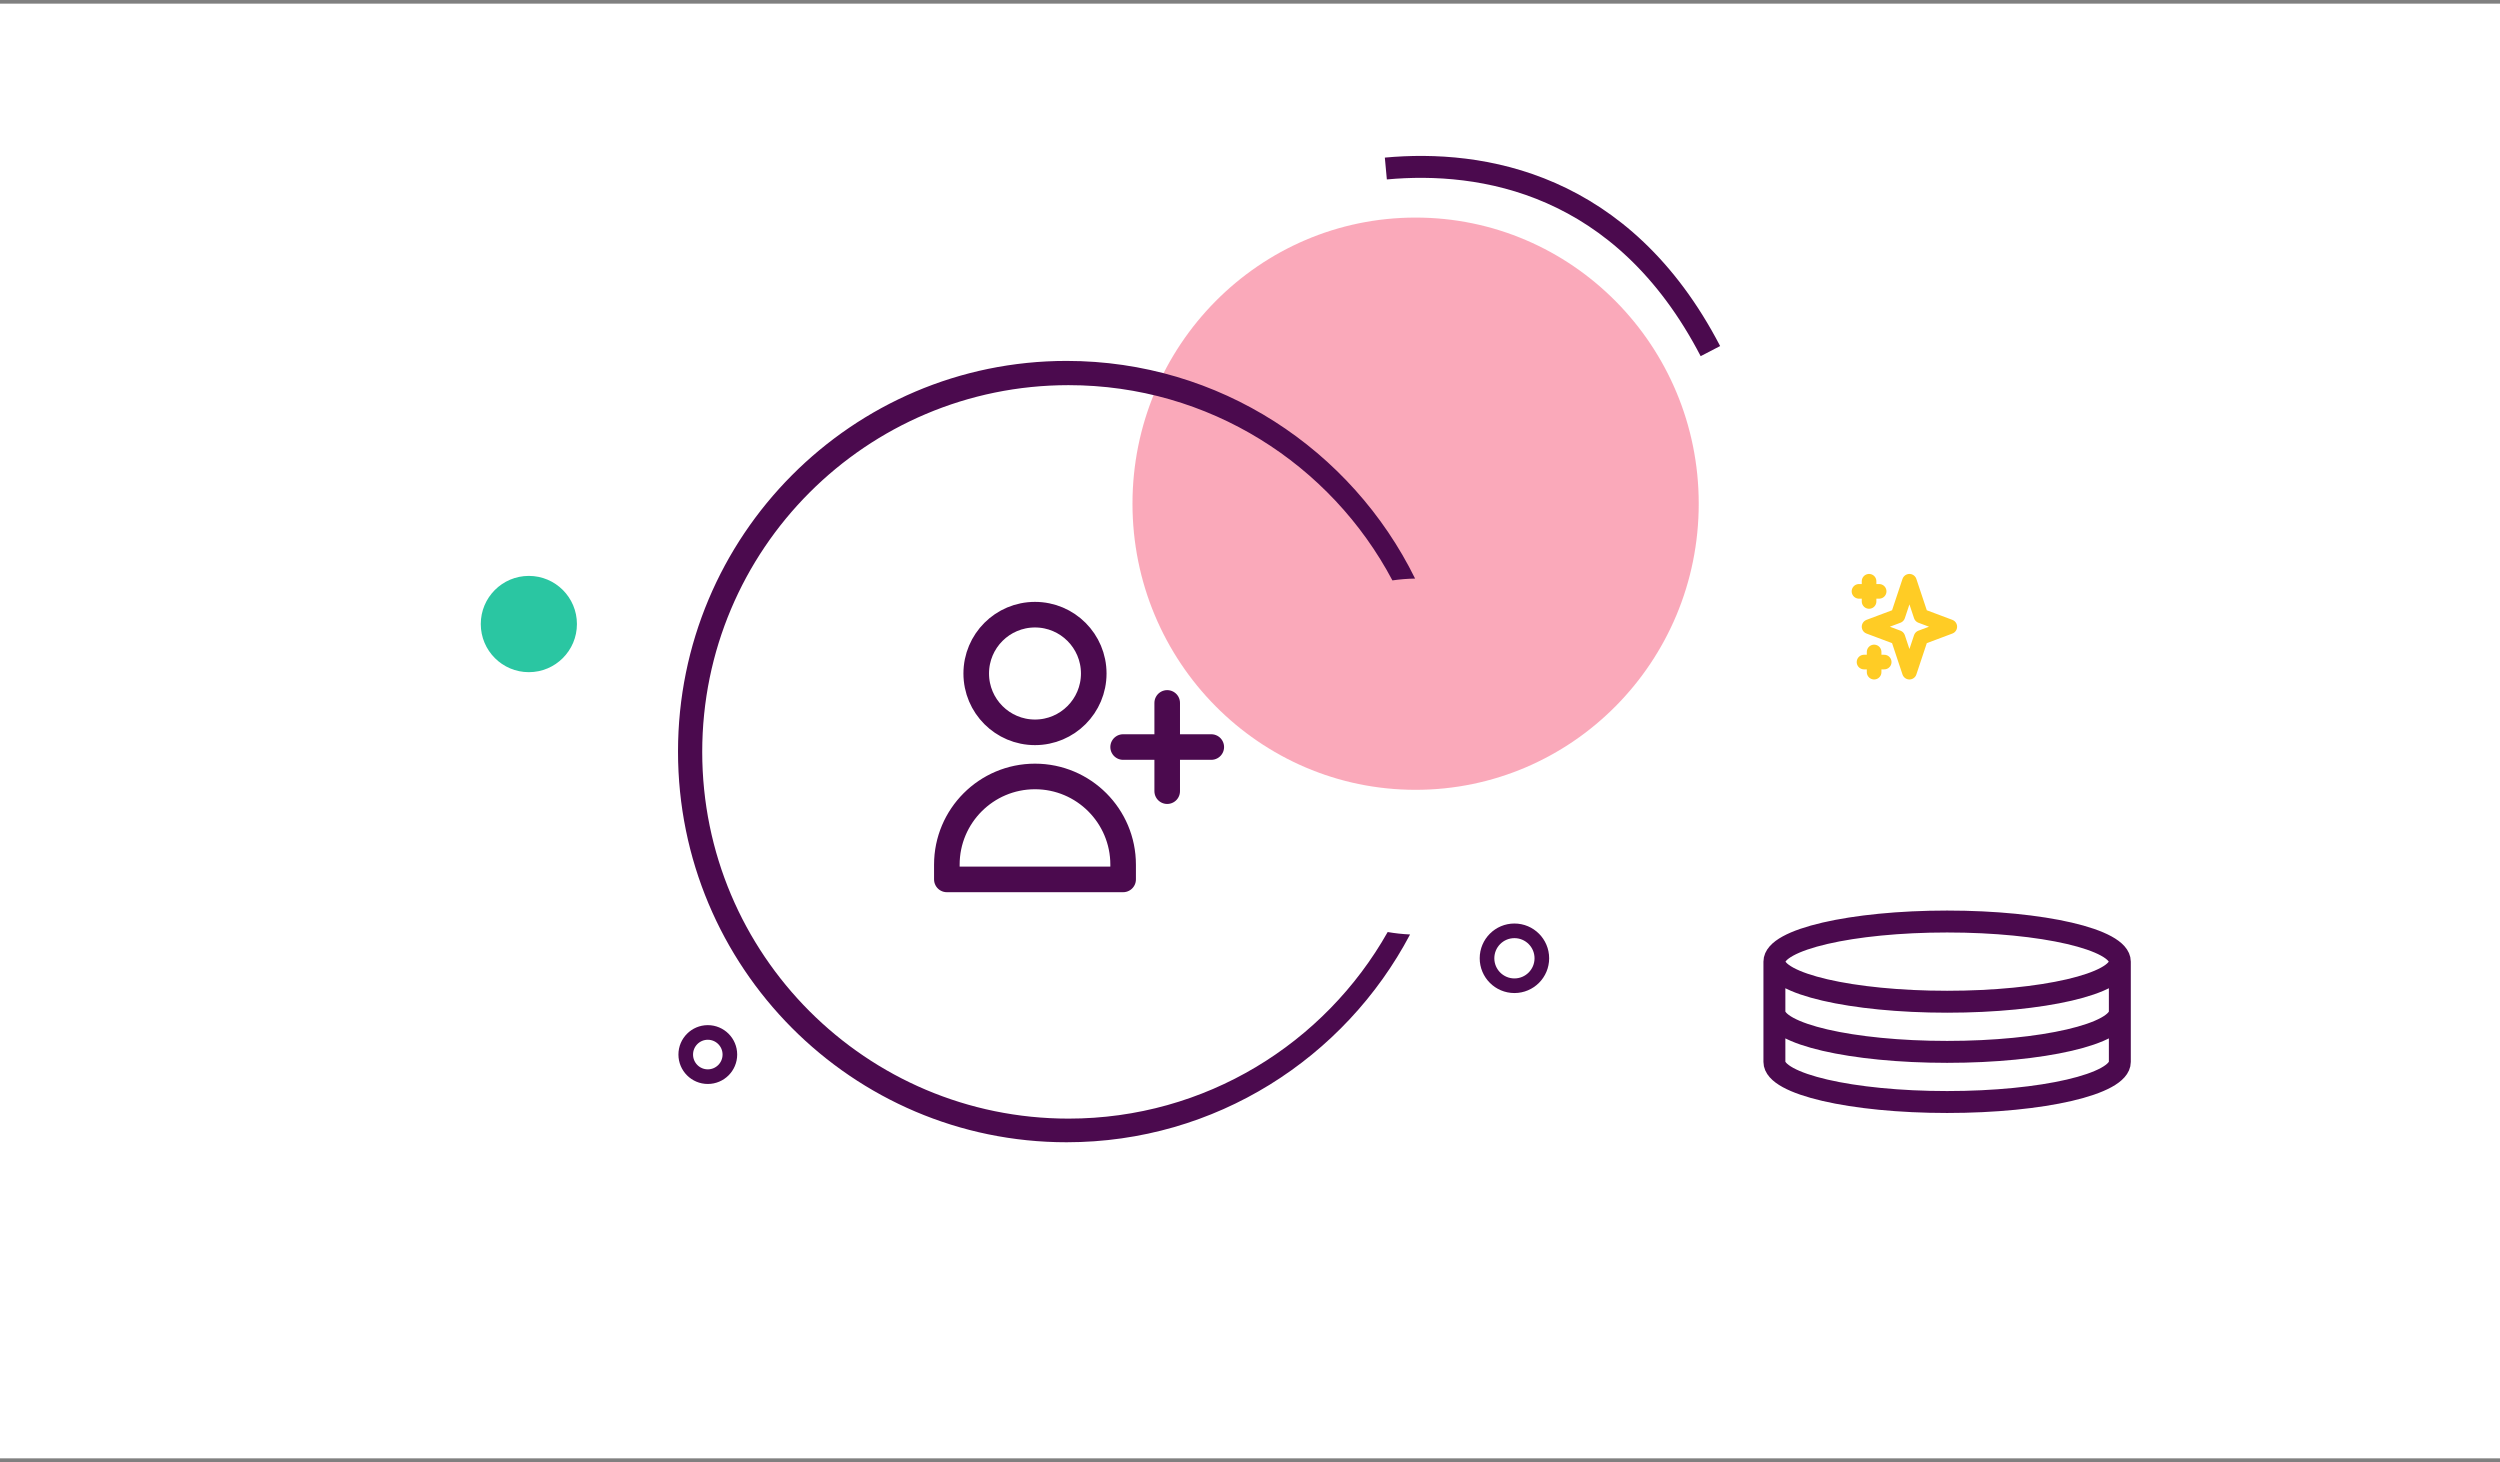
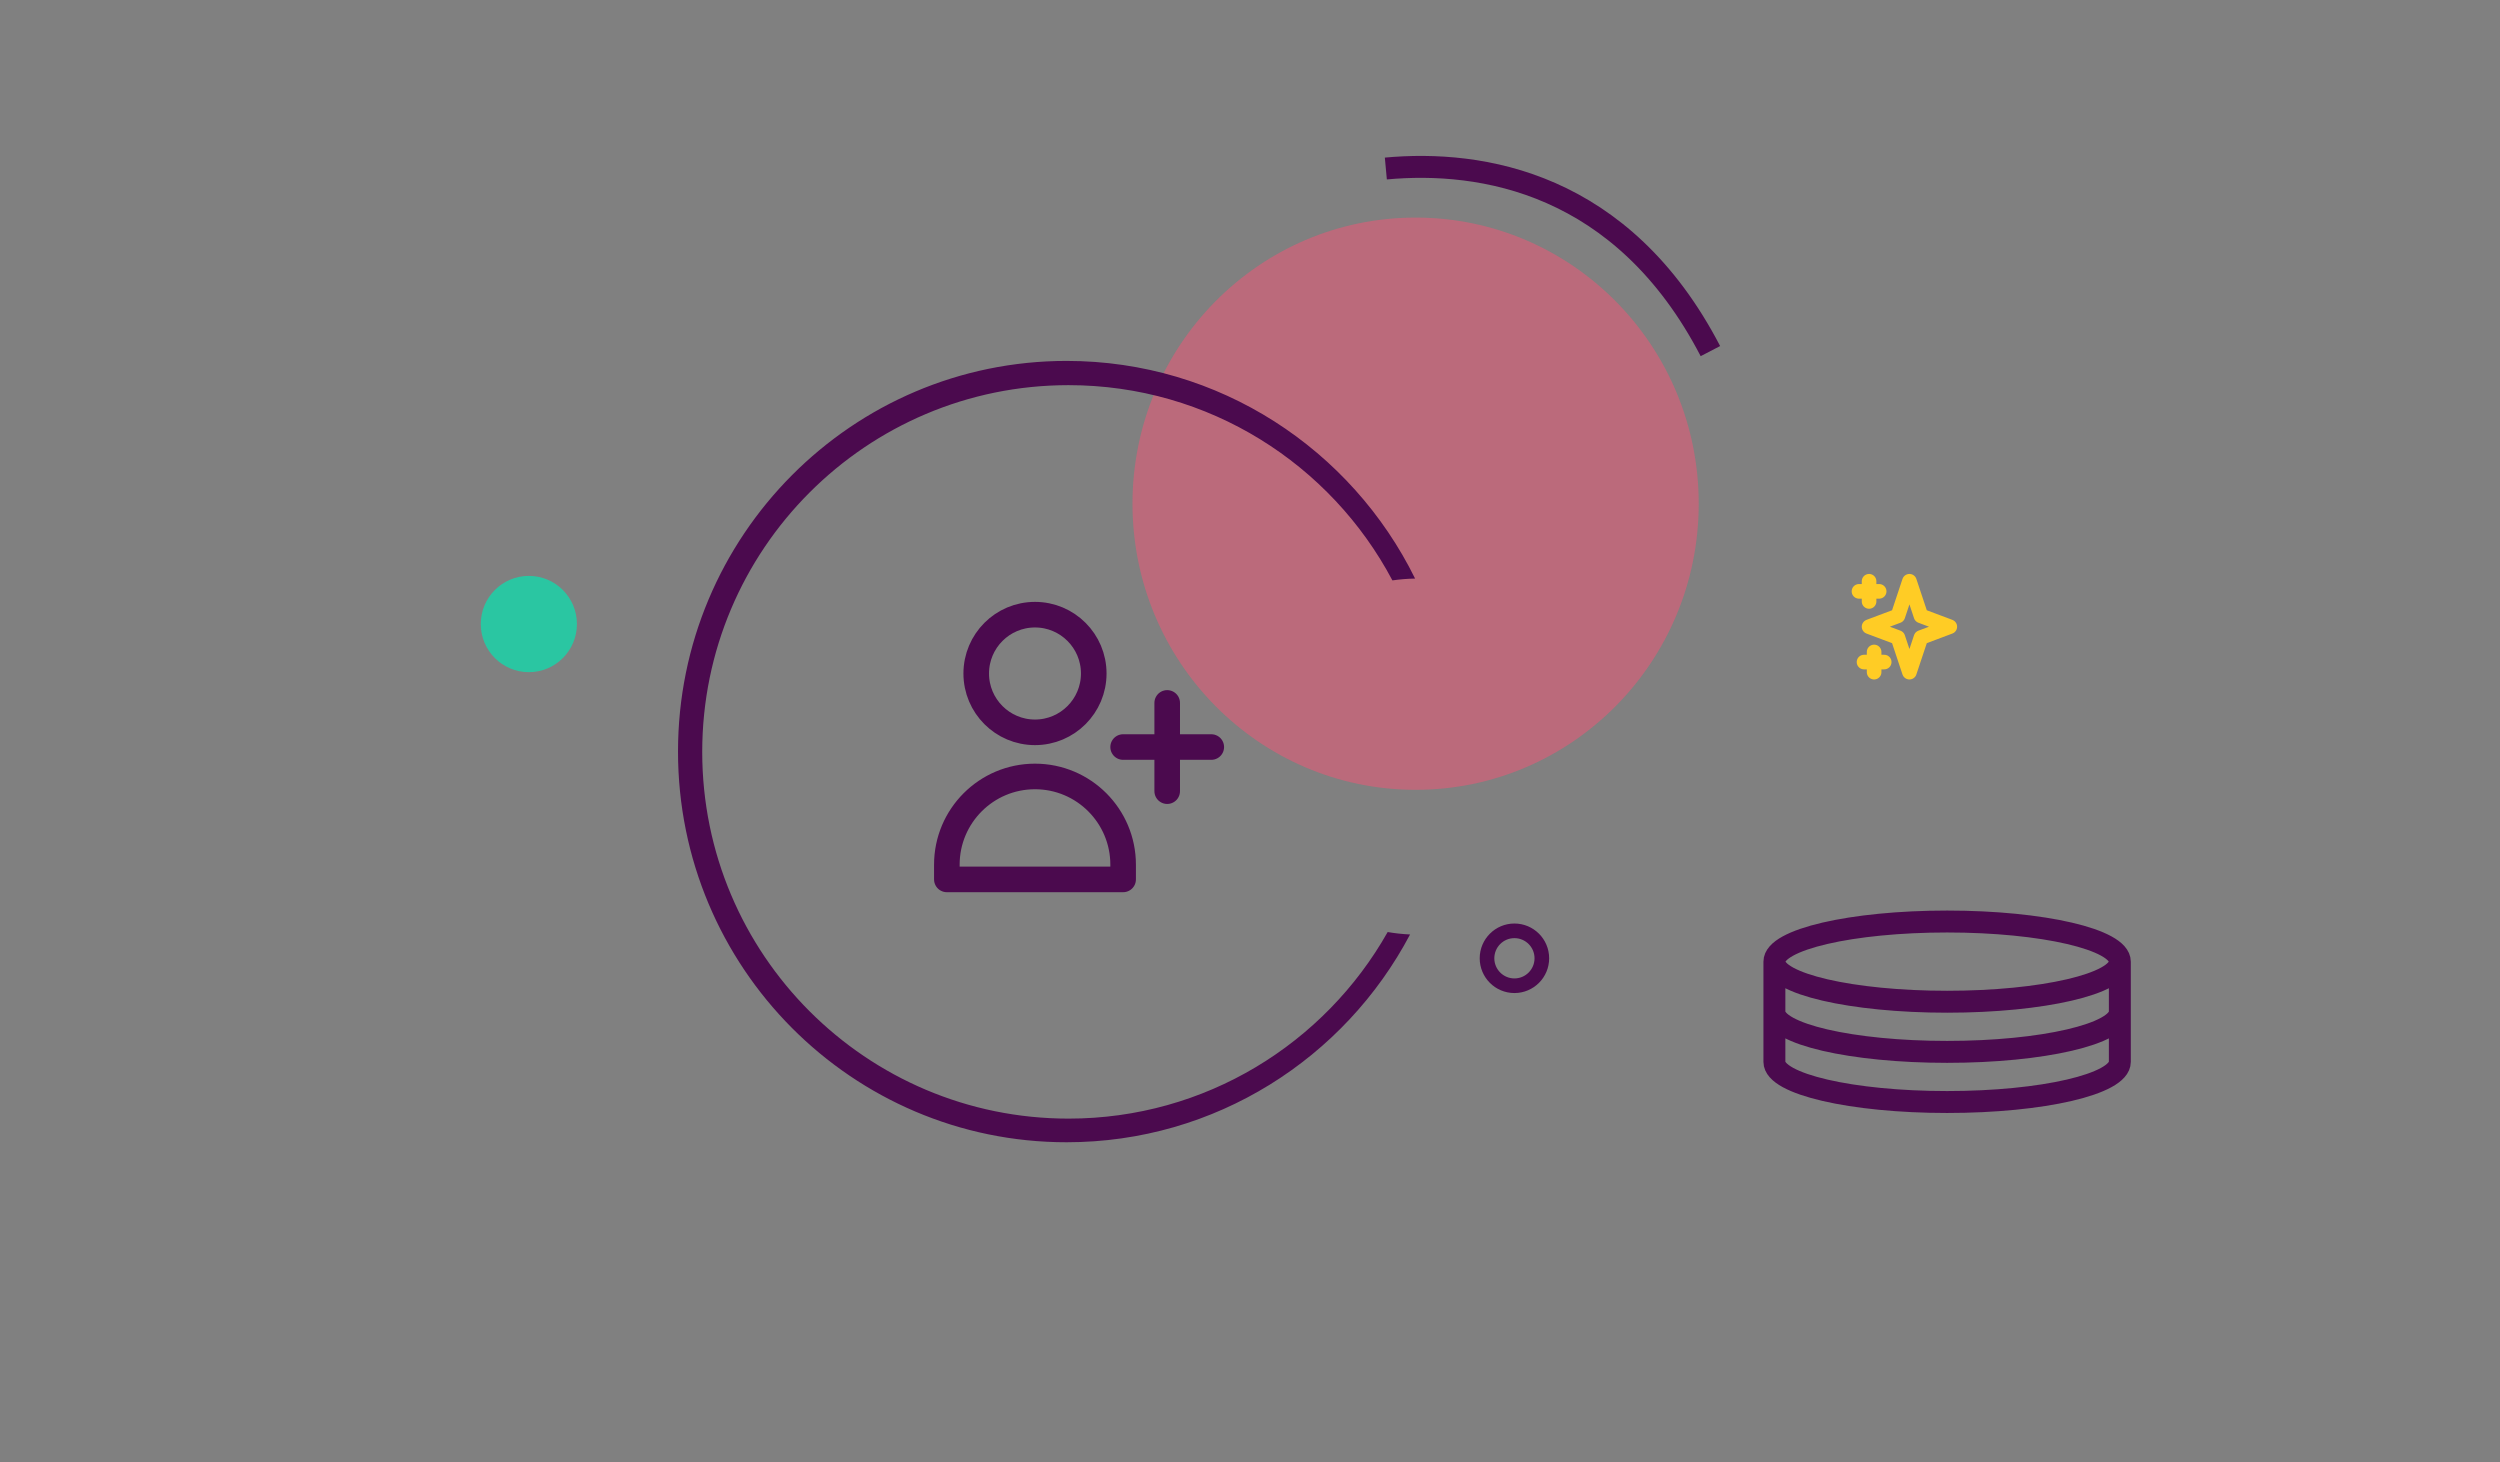
<svg xmlns="http://www.w3.org/2000/svg" width="342" height="200" viewBox="0 0 342 200" fill="none">
  <rect x="0" y="0" width="342" height="200" fill="#808080" stroke="none" />
-   <rect y="0.5" width="342" height="199" fill="white" />
-   <path d="M99.847 144.263C99.847 145.934 98.494 147.287 96.828 147.287C95.161 147.287 93.809 145.934 93.809 144.263C93.809 142.592 95.161 141.239 96.828 141.239C98.494 141.239 99.847 142.592 99.847 144.263Z" stroke="#4B0A4E" stroke-width="2" />
  <path d="M210.924 131.094C210.924 133.169 209.244 134.849 207.174 134.849C205.104 134.849 203.424 133.169 203.424 131.094C203.424 129.019 205.104 127.338 207.174 127.338C209.244 127.338 210.924 129.019 210.924 131.094Z" stroke="#4B0A4E" stroke-width="2" />
  <ellipse cx="193.655" cy="68.906" rx="38.731" ry="39.142" fill="#F65476" fill-opacity="0.5" />
  <path d="M189.583 23.053C202.649 21.846 221.973 24.899 233.982 48.031" stroke="#4B0A4E" stroke-width="3" />
  <ellipse cx="72.347" cy="85.368" rx="6.577" ry="6.585" fill="#2AC6A2" />
  <path fill-rule="evenodd" clip-rule="evenodd" d="M192.897 127.834C183.971 144.744 166.278 156.261 145.91 156.261C116.552 156.261 92.752 132.333 92.752 102.817C92.752 73.3 116.552 49.373 145.91 49.373C166.816 49.373 184.903 61.506 193.585 79.15C192.533 79.167 191.497 79.251 190.481 79.399C182.071 63.512 165.386 52.689 146.175 52.689C118.5 52.689 96.064 75.151 96.064 102.858C96.064 130.566 118.5 153.027 146.175 153.027C164.905 153.027 181.234 142.74 189.834 127.502C190.835 127.676 191.857 127.788 192.897 127.834Z" fill="#4B0A4E" />
  <path d="M159.673 96.159V102.195M159.673 102.195V108.231M159.673 102.195H165.702M159.673 102.195H153.644M149.625 92.135C149.625 96.58 146.026 100.183 141.587 100.183C137.147 100.183 133.548 96.58 133.548 92.135C133.548 87.69 137.147 84.087 141.587 84.087C146.026 84.087 149.625 87.69 149.625 92.135ZM129.529 118.29C129.529 111.623 134.927 106.219 141.587 106.219C148.246 106.219 153.644 111.623 153.644 118.29V120.302H129.529V118.29Z" stroke="#4B0A4E" stroke-width="3.5" stroke-linecap="round" stroke-linejoin="round" />
  <path d="M255.689 79.515V82.278M254.309 80.897H257.069M256.379 89.188V91.952M254.999 90.57H257.759M261.21 79.515L262.788 84.253L266.732 85.733L262.788 87.214L261.21 91.952L259.633 87.214L255.689 85.733L259.633 84.253L261.21 79.515Z" stroke="#FFCC25" stroke-width="2" stroke-linecap="round" stroke-linejoin="round" />
  <path d="M242.738 131.551V145.269C242.738 148.299 253.317 150.756 266.366 150.756C279.415 150.756 289.994 148.299 289.994 145.269V131.551M242.738 131.551C242.738 134.581 253.316 137.038 266.366 137.038C279.415 137.038 289.994 134.581 289.994 131.551M242.738 131.551C242.738 128.52 253.316 126.064 266.366 126.064C279.415 126.064 289.994 128.52 289.994 131.551M289.994 138.41C289.994 141.44 279.415 143.897 266.366 143.897C253.316 143.897 242.738 141.44 242.738 138.41" stroke="#4B0A4E" stroke-width="3" />
</svg>